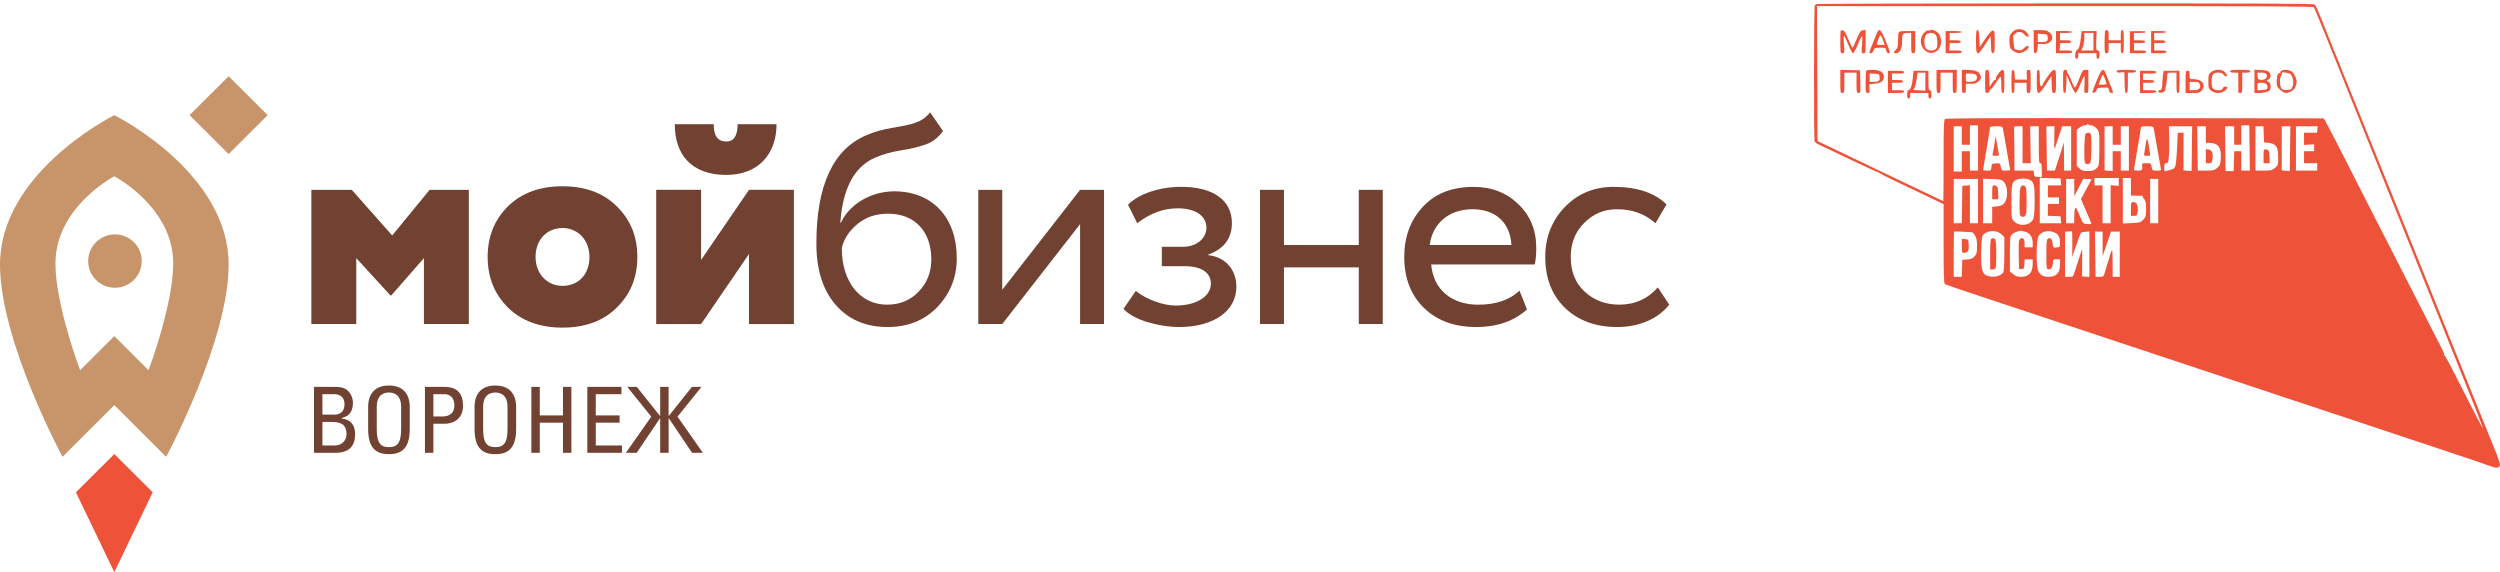
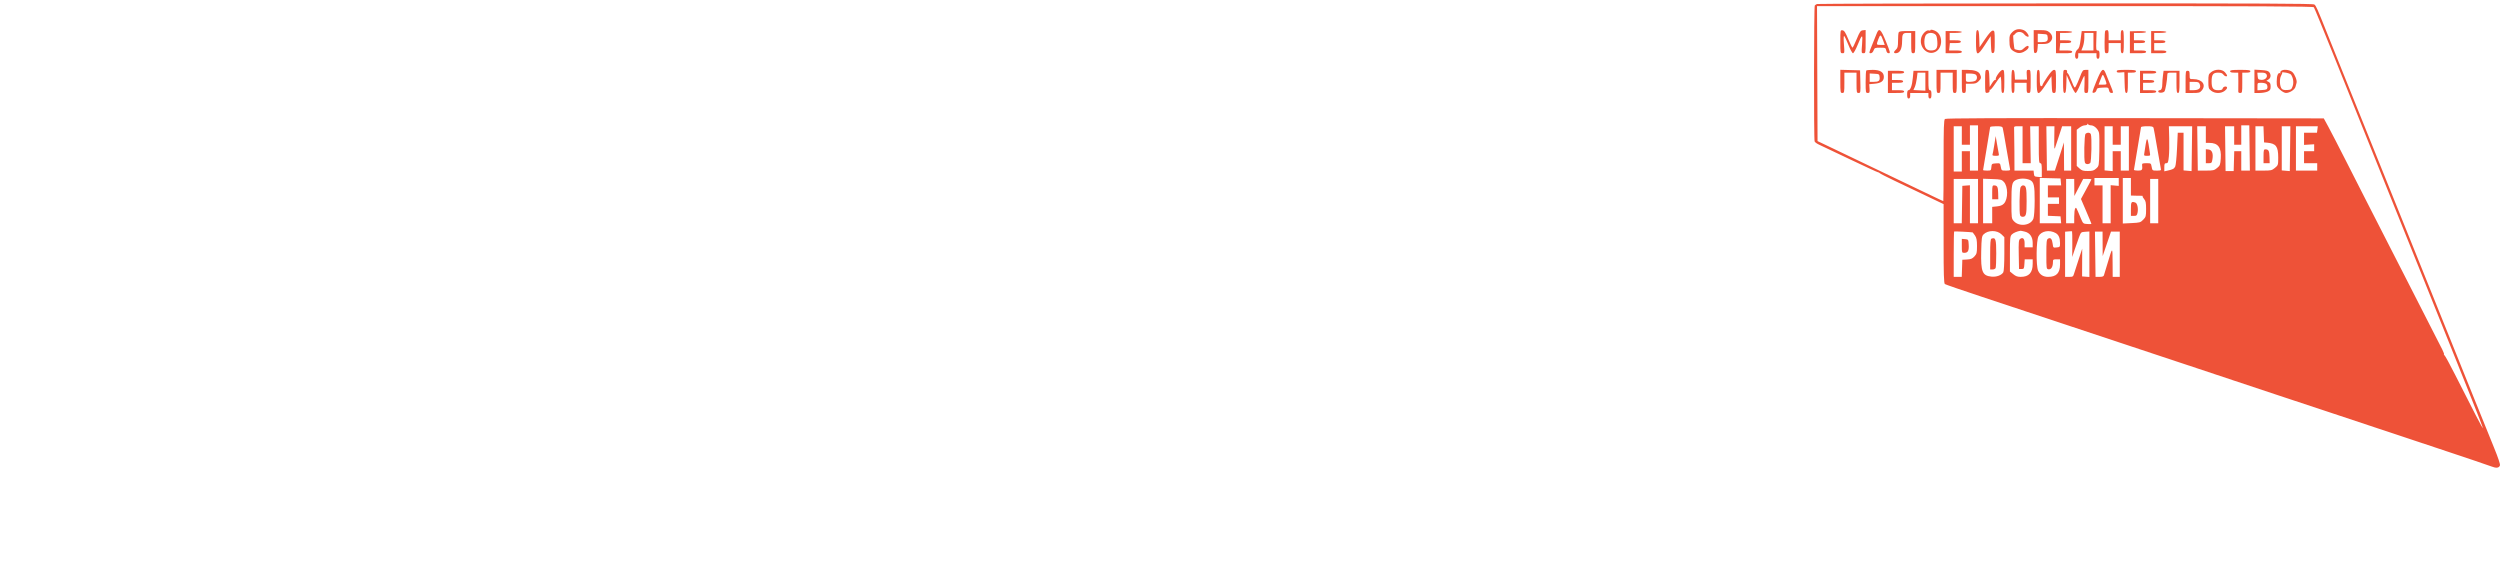
<svg xmlns="http://www.w3.org/2000/svg" width="328px" height="75px" viewBox="0 0 328 75" fill="none" preserveAspectRatio="none">
  <g clip-path="url(#clip0_131_1448)">
-     <path d="M9.961 64.589L14.964 75H15.029L20.034 64.589L14.998 59.578L9.961 64.589Z" fill="#EE5238" />
-     <path d="M14.999 15.108C13.932 15.652 0 22.986 0 34.708C0 44.732 8.2 59.937 8.2 59.937L14.999 53.151L21.798 59.937C21.798 59.937 29.998 44.732 29.998 34.708C29.998 22.986 16.066 15.652 14.999 15.108ZM19.487 48.576L14.999 44.096L10.511 48.576C10.282 47.955 7.275 39.845 7.275 34.554C7.275 27.417 14.46 23.417 14.999 23.126C15.54 23.419 22.725 27.417 22.725 34.554C22.725 39.845 19.718 47.955 19.489 48.576H19.487Z" fill="#C79569" />
-     <path d="M29.996 20.214L24.871 15.108L29.996 10L35.123 15.108L29.996 20.214Z" fill="#C79569" />
    <path d="M18.596 34.254C18.596 36.186 17.024 37.755 15.082 37.755C13.143 37.755 11.57 36.188 11.57 34.254C11.57 32.322 13.143 30.753 15.082 30.753C17.022 30.753 18.596 32.319 18.596 34.254Z" fill="#C79569" />
    <path d="M40.852 42.513V24.907H46.153L51.455 30.893L56.365 24.907H61.51V42.513H55.617V33.866L51.337 38.757H51.219L46.742 33.866V42.513H40.852Z" fill="#714132" />
    <path d="M63.98 33.71C63.98 31.011 64.885 28.819 66.652 27.058C68.457 25.297 70.855 24.438 73.8 24.438C76.745 24.438 79.14 25.297 80.91 27.058C82.716 28.819 83.62 31.011 83.62 33.71C83.62 36.41 82.716 38.602 80.91 40.362C79.142 42.123 76.748 42.983 73.8 42.983C70.855 42.983 68.457 42.123 66.652 40.362C64.885 38.602 63.98 36.41 63.98 33.71ZM73.8 37.505C75.841 37.505 77.335 36.058 77.335 33.71C77.335 31.48 75.803 29.916 73.8 29.916C71.797 29.916 70.266 31.403 70.266 33.71C70.266 35.902 71.759 37.505 73.8 37.505Z" fill="#714132" />
    <path d="M91.985 42.514H86.094V24.905H91.985V34.101L98.27 24.905H104.16V42.514H98.27V33.318L91.985 42.514ZM93.634 16.298C93.634 17.824 94.184 18.569 95.283 18.569C96.264 18.569 96.776 17.826 96.776 16.298H101.883C101.883 20.171 99.527 22.95 95.286 22.95C90.691 22.95 88.529 20.25 88.529 16.298H93.636H93.634Z" fill="#714132" />
    <path d="M123.719 17.198C123.092 18.058 122.344 18.645 121.442 18.959C120.538 19.273 119.439 19.546 118.143 19.742C116.847 19.939 115.708 20.291 114.727 20.72C112.055 21.932 110.565 24.751 110.25 29.211H110.329C111.469 26.747 114.335 25.103 117.321 25.103C122.348 25.103 125.529 28.546 125.529 33.868C125.529 36.371 124.666 38.525 122.976 40.285C121.288 42.046 119.088 42.906 116.455 42.906C113.589 42.906 111.31 41.929 109.622 39.972C107.934 38.015 107.109 35.353 107.109 31.949C107.109 24.32 109.309 19.584 113.669 17.745C114.729 17.275 115.907 16.961 117.126 16.767C119.6 16.336 120.975 16.101 122.036 14.733L123.724 17.198H123.719ZM116.374 39.972C118.062 39.972 119.476 39.385 120.538 38.249C121.637 37.114 122.188 35.706 122.188 34.024C122.188 30.464 120.105 28.038 116.532 28.038C114.962 28.038 113.626 28.469 112.527 29.367C111.428 30.268 110.721 31.324 110.444 32.536C110.444 37.037 112.88 39.972 116.376 39.972H116.374Z" fill="#714132" />
    <path d="M131.494 42.513H128.352V24.907H131.494V38.015L141.706 24.907H144.848V42.513H141.706V29.405L131.494 42.513Z" fill="#714132" />
    <path d="M150.466 42.24C149.013 41.771 147.991 41.184 147.402 40.518L149.013 38.17C150.427 39.306 152.627 40.087 154.238 40.087C156.948 40.087 158.871 38.913 158.871 37.191C158.871 35.744 157.575 34.922 155.414 34.922H152.43V32.378H155.219C156.986 32.378 158.282 31.284 158.282 29.875C158.282 28.311 156.83 27.331 154.512 27.331C152.627 27.331 150.86 27.997 149.21 29.288L147.994 26.862C149.407 25.415 152.158 24.514 154.986 24.514C159.227 24.514 161.624 26.313 161.624 29.25C161.624 31.284 160.602 32.654 158.522 33.396V33.475C160.879 33.748 162.213 35.471 162.213 37.622C162.213 40.87 159.15 42.904 154.711 42.904C153.336 42.904 151.922 42.669 150.47 42.238L150.466 42.24Z" fill="#714132" />
    <path d="M178.272 42.513V35.08H168.455V42.513H165.312V24.907H168.455V32.146H178.272V24.907H181.415V42.513H178.272Z" fill="#714132" />
    <path d="M200.343 40.597C198.655 42.123 196.416 42.906 193.704 42.906C190.838 42.906 188.559 42.084 186.83 40.403C185.102 38.721 184.238 36.491 184.238 33.712C184.238 31.051 185.063 28.859 186.674 27.139C188.285 25.379 190.523 24.519 193.351 24.519C195.669 24.519 197.631 25.261 199.203 26.789C200.773 28.277 201.56 30.193 201.56 32.581C201.56 33.403 201.48 34.107 201.362 34.694H187.773C188.047 37.981 190.444 39.976 193.94 39.976C196.258 39.976 198.064 39.351 199.36 38.136L200.341 40.601L200.343 40.597ZM187.578 32.146H198.299C198.143 29.211 196.217 27.451 193.192 27.451C190.05 27.451 187.929 29.367 187.576 32.146H187.578Z" fill="#714132" />
    <path d="M218.999 39.971C217.547 41.849 214.993 42.906 212.204 42.906C209.377 42.906 207.097 42.084 205.33 40.403C203.602 38.721 202.738 36.491 202.738 33.712C202.738 31.13 203.602 28.938 205.292 27.177C206.98 25.417 209.141 24.516 211.695 24.516C214.796 24.516 217.114 25.299 218.646 26.825L217.193 29.29C215.859 28.078 214.169 27.451 212.127 27.451C210.478 27.451 209.064 28.037 207.847 29.25C206.669 30.423 206.08 31.911 206.08 33.71C206.08 35.588 206.669 37.114 207.886 38.249C209.103 39.385 210.637 39.971 212.442 39.971C214.484 39.971 216.174 39.229 217.508 37.703L219.001 39.971H218.999Z" fill="#714132" />
-     <path d="M42.301 55.357H43.479C44.61 55.357 45.464 55.596 45.464 56.973C45.464 57.607 45.042 58.447 43.864 58.447H42.301V55.357ZM42.301 51.716H43.864C44.791 51.716 45.199 52.303 45.199 53.021C45.199 53.858 44.777 54.386 43.912 54.398H42.301V51.714V51.716ZM43.984 59.406C44.97 59.406 46.592 59.19 46.592 56.975C46.592 55.79 46.051 55.048 44.814 54.903V54.844C45.933 54.594 46.304 53.874 46.304 52.797C46.304 52.63 46.257 52.115 45.956 51.648C45.632 51.17 45.221 50.761 44.021 50.761H41.195V59.409H43.984V59.406ZM51.028 59.587C52.868 59.587 53.759 58.641 53.759 56.246V53.407C53.759 51.682 52.868 50.581 51.028 50.581C49.189 50.581 48.3 51.682 48.3 53.407V56.246C48.3 58.641 49.191 59.587 51.028 59.587ZM51.028 58.664C49.982 58.664 49.429 58.185 49.429 56.291V53.368C49.429 51.56 50.679 51.499 51.028 51.499C51.377 51.499 52.628 51.558 52.628 53.368V56.291C52.628 58.183 52.075 58.664 51.028 58.664ZM56.86 51.716H58.387C58.628 51.716 59.613 51.847 59.613 53.165C59.613 54.52 58.532 54.639 58.075 54.639H56.86V51.716ZM56.86 59.406V55.598H58.315C59.205 55.598 60.744 55.192 60.744 53.226C60.744 51.19 59.493 50.759 58.326 50.759H55.752V59.406H56.858H56.86ZM64.987 59.587C66.827 59.587 67.718 58.641 67.718 56.246V53.407C67.718 51.682 66.827 50.581 64.987 50.581C63.148 50.581 62.26 51.682 62.26 53.407V56.246C62.26 58.641 63.15 59.587 64.987 59.587ZM64.987 58.664C63.941 58.664 63.388 58.185 63.388 56.291V53.368C63.388 51.56 64.638 51.499 64.987 51.499C65.336 51.499 66.587 51.558 66.587 53.368V56.291C66.587 58.183 66.034 58.664 64.987 58.664ZM70.819 59.406V55.454H73.86V59.406H74.966V50.759H73.86V54.497H70.819V50.759H69.714V59.406H70.819ZM81.604 59.406V58.449H78.165V55.454H81.291V54.497H78.165V51.718H81.531V50.759H77.059V59.406H81.604ZM86.618 59.406H87.724V54.892H87.76L90.8 59.406H92.219L88.888 54.664L92.037 50.759H90.787L87.758 54.556H87.721V50.759H86.616V54.556H86.579L83.55 50.759H82.3L85.449 54.664L82.118 59.406H83.537L86.577 54.892H86.614V59.406H86.618Z" fill="#714132" />
  </g>
  <path fill-rule="evenodd" clip-rule="evenodd" d="M238.395 0.525C238.286 0.563 238.152 0.655 238.098 0.728C237.981 0.889 237.962 18.278 238.079 18.557C238.125 18.665 238.379 18.852 238.644 18.972C238.909 19.092 240.74 19.961 242.712 20.903C244.685 21.846 246.352 22.614 246.417 22.61C246.482 22.607 246.572 22.654 246.616 22.714C246.661 22.775 247.505 23.208 248.491 23.678C249.477 24.147 251.345 25.037 252.642 25.655L255 26.78V31.962C255 35.962 255.038 37.173 255.166 37.268C255.257 37.335 257.424 38.082 259.981 38.927C262.538 39.772 265.18 40.649 265.852 40.876C266.524 41.104 269.155 41.977 271.697 42.818C274.24 43.658 277.187 44.638 278.246 44.994C280.213 45.656 286.89 47.873 288.209 48.303C288.611 48.434 290.852 49.181 293.19 49.964C295.528 50.747 298.069 51.592 298.836 51.842C299.603 52.091 303.19 53.281 306.806 54.485C310.423 55.689 316.281 57.637 319.824 58.815C323.368 59.992 326.531 61.062 326.853 61.191C327.503 61.453 327.872 61.409 327.995 61.056C328.044 60.914 327.738 60 327.216 58.728C326.744 57.576 325.48 54.452 324.409 51.784C321.992 45.767 318.473 37.029 315.109 28.687C313.697 25.186 311.665 20.139 310.592 17.472C309.52 14.804 308.114 11.313 307.468 9.712C306.823 8.112 305.869 5.738 305.35 4.438C303.983 1.02 303.866 0.756 303.639 0.588C303.477 0.468 296.765 0.439 271.015 0.446C253.183 0.452 238.505 0.487 238.395 0.525ZM303.578 0.952C303.647 1.036 304.829 3.914 306.206 7.348C307.582 10.782 309.421 15.365 310.292 17.532C311.163 19.7 312.434 22.864 313.116 24.565C313.798 26.265 315.861 31.394 317.702 35.962C322.221 47.18 322.091 46.855 322.355 47.541C322.483 47.874 323.311 49.943 324.195 52.138C325.078 54.333 325.78 56.149 325.753 56.173C325.706 56.216 324.518 53.931 322.117 49.177C321.426 47.81 320.792 46.652 320.708 46.603C320.624 46.554 320.599 46.513 320.653 46.512C320.707 46.511 320.608 46.224 320.434 45.873C320.066 45.133 316.501 38.15 315.807 36.81C315.548 36.31 314.306 33.882 313.048 31.415C311.789 28.948 310.507 26.438 310.198 25.838C309.89 25.238 308.836 23.167 307.856 21.236C306.877 19.305 305.807 17.232 305.478 16.629L304.88 15.532L280.12 15.501C261.929 15.479 255.312 15.507 255.18 15.607C255.033 15.718 255 16.734 255 21.063C255 23.989 254.983 26.383 254.963 26.383C254.914 26.383 254.426 26.151 247.893 23.021C244.825 21.551 241.447 19.935 240.388 19.43L238.462 18.513L238.428 9.657L238.394 0.801H270.923C296.791 0.801 303.478 0.832 303.578 0.952ZM253.273 3.96C253.273 4.019 253.18 4.034 253.067 3.994C252.775 3.892 252.232 4.4 252.081 4.915C251.72 6.152 252.836 7.322 253.899 6.82C254.822 6.384 254.953 4.829 254.122 4.182C253.826 3.953 253.273 3.808 253.273 3.96ZM264.02 4.208C263.688 4.532 263.635 4.68 263.636 5.269C263.639 6.232 263.734 6.461 264.254 6.754C264.585 6.941 264.826 6.991 265.129 6.935C265.587 6.852 266.158 6.43 266.158 6.175C266.158 5.919 265.883 5.988 265.535 6.331C265.273 6.589 265.136 6.634 264.799 6.572C264.571 6.531 264.355 6.47 264.32 6.438C264.284 6.405 264.219 5.973 264.174 5.476C264.13 4.98 264.119 4.598 264.151 4.626C264.182 4.655 264.292 4.57 264.394 4.437C264.664 4.085 265.299 4.118 265.573 4.499C265.756 4.755 266.158 4.925 266.158 4.747C266.158 4.521 265.806 4.077 265.54 3.966C264.948 3.72 264.435 3.802 264.02 4.208ZM241.451 5.46C241.451 6.936 241.46 6.984 241.734 6.984C242.011 6.984 242.016 6.955 241.925 5.82C241.867 5.104 241.879 4.683 241.956 4.726C242.024 4.765 242.274 5.289 242.512 5.89C242.75 6.492 243.019 6.984 243.11 6.984C243.2 6.984 243.47 6.507 243.708 5.923C244.318 4.428 244.414 4.408 244.303 5.802C244.211 6.952 244.216 6.984 244.49 6.984C244.762 6.984 244.771 6.932 244.771 5.461V3.937L244.418 3.975C244.104 4.009 244.011 4.14 243.598 5.135C243.341 5.752 243.092 6.257 243.045 6.257C242.997 6.257 242.748 5.752 242.491 5.135C242.121 4.244 241.966 4.006 241.738 3.975C241.456 3.937 241.451 3.967 241.451 5.46ZM246.193 4.468C246.084 4.752 245.811 5.434 245.586 5.984C245.207 6.91 245.195 6.984 245.426 6.984C245.584 6.984 245.726 6.85 245.814 6.62C245.946 6.277 245.992 6.257 246.674 6.257C247.369 6.257 247.398 6.27 247.475 6.62C247.53 6.871 247.633 6.984 247.807 6.984C248.035 6.984 248.001 6.842 247.445 5.47C246.755 3.769 246.53 3.589 246.193 4.468ZM259.251 5.469C259.251 7.414 259.399 7.463 260.446 5.86L261.177 4.741L261.215 5.871C261.249 6.861 261.281 6.995 261.481 6.96C261.68 6.925 261.708 6.742 261.708 5.467C261.708 4.121 261.69 4.014 261.456 4.014C261.283 4.014 260.973 4.353 260.46 5.105L259.716 6.196L259.677 5.074C259.647 4.187 259.599 3.953 259.445 3.953C259.285 3.953 259.251 4.219 259.251 5.469ZM266.822 5.477C266.822 6.864 266.843 6.998 267.055 6.962C267.23 6.931 267.297 6.78 267.328 6.346L267.368 5.772H268.025C268.505 5.772 268.754 5.706 268.948 5.529C269.379 5.135 269.348 4.62 268.867 4.226C268.595 4.003 268.379 3.953 267.678 3.953H266.822V5.477ZM276.209 4.034C276.161 4.078 276.121 4.76 276.121 5.549C276.121 6.903 276.136 6.984 276.387 6.984C276.62 6.984 276.652 6.903 276.652 6.317V5.65H277.449H278.246V6.317C278.246 6.829 278.293 6.984 278.446 6.984C278.612 6.984 278.645 6.735 278.645 5.469C278.645 4.202 278.612 3.953 278.446 3.953C278.293 3.953 278.246 4.108 278.246 4.62V5.287H277.449H276.652V4.62C276.652 4.145 276.601 3.953 276.475 3.953C276.378 3.953 276.258 3.989 276.209 4.034ZM249.103 4.266C249.058 4.372 249.022 4.863 249.022 5.357C249.022 6.095 248.975 6.3 248.757 6.499C248.429 6.798 248.416 6.985 248.723 6.982C249.266 6.978 249.552 6.437 249.555 5.409C249.558 4.461 249.648 4.317 250.233 4.317H250.749V5.65C250.749 6.903 250.765 6.984 251.015 6.984C251.266 6.984 251.28 6.903 251.28 5.529V4.074H250.232C249.398 4.074 249.167 4.114 249.103 4.266ZM255.266 5.529V6.984H256.328C257.184 6.984 257.391 6.949 257.391 6.802C257.391 6.66 257.21 6.62 256.557 6.62H255.723L255.774 6.135L255.825 5.65H256.541C257.09 5.65 257.258 5.608 257.258 5.469C257.258 5.329 257.088 5.287 256.527 5.287H255.797V4.802V4.317H256.594C257.037 4.317 257.391 4.263 257.391 4.195C257.391 4.125 256.948 4.074 256.328 4.074H255.266V5.529ZM269.745 5.529V6.984H270.807C271.663 6.984 271.87 6.949 271.87 6.802C271.87 6.66 271.689 6.62 271.036 6.62H270.203L270.253 6.135L270.304 5.65H271.021C271.569 5.65 271.737 5.608 271.737 5.469C271.737 5.329 271.568 5.287 271.007 5.287H270.276V4.802V4.317H271.073C271.516 4.317 271.87 4.263 271.87 4.195C271.87 4.125 271.427 4.074 270.807 4.074H269.745V5.529ZM272.98 5.187C272.866 6.082 272.782 6.34 272.553 6.509C272.203 6.768 272.136 7.712 272.468 7.712C272.601 7.712 272.667 7.59 272.667 7.348V6.984H273.863H275.058V7.348C275.058 7.59 275.125 7.712 275.257 7.712C275.405 7.712 275.457 7.57 275.457 7.166C275.457 6.727 275.411 6.62 275.224 6.621C275.015 6.621 274.996 6.494 275.033 5.348L275.075 4.074H274.098H273.121L272.98 5.187ZM279.442 5.544V6.984H280.505C281.361 6.984 281.567 6.949 281.567 6.802C281.567 6.661 281.39 6.62 280.77 6.62H279.973V6.135V5.65H280.704C281.265 5.65 281.434 5.608 281.434 5.469C281.434 5.329 281.265 5.287 280.704 5.287H279.973V4.802V4.317H280.77C281.226 4.317 281.567 4.263 281.567 4.193C281.567 4.117 281.154 4.075 280.505 4.086L279.442 4.104V5.544ZM282.231 5.529V6.984H283.228C284.025 6.984 284.224 6.948 284.224 6.802C284.224 6.661 284.047 6.62 283.427 6.62H282.63V6.135V5.65H283.36C283.921 5.65 284.091 5.608 284.091 5.469C284.091 5.329 283.921 5.287 283.36 5.287H282.63V4.802V4.317H283.427C283.87 4.317 284.224 4.263 284.224 4.195C284.224 4.125 283.803 4.074 283.228 4.074H282.231V5.529ZM253.871 4.484C254.059 4.61 254.135 4.846 254.176 5.432C254.24 6.35 254.049 6.62 253.337 6.62C252.741 6.62 252.476 6.265 252.476 5.469C252.476 5.11 252.562 4.744 252.683 4.586C252.92 4.276 253.487 4.228 253.871 4.484ZM274.66 5.469V6.62H273.869H273.077L273.271 6.12C273.377 5.845 273.464 5.327 273.464 4.968V4.317H274.062H274.66V5.469ZM268.659 4.91C268.71 5.397 268.543 5.525 267.852 5.527L267.354 5.529V4.977V4.425L267.985 4.462C268.596 4.497 268.617 4.512 268.659 4.91ZM247.07 5.317L247.279 5.893H246.756C246.159 5.893 246.158 5.893 246.448 5.117C246.69 4.468 246.772 4.495 247.07 5.317ZM241.451 10.678C241.451 12.117 241.465 12.198 241.716 12.198C241.966 12.198 241.982 12.117 241.982 10.864V9.53H242.779H243.576V10.864C243.576 12.124 243.591 12.198 243.846 12.198C244.104 12.198 244.114 12.135 244.078 10.712L244.041 9.227L242.746 9.192L241.451 9.158V10.678ZM244.86 9.247C244.811 9.292 244.771 9.974 244.771 10.763C244.771 12.134 244.784 12.198 245.047 12.198C245.293 12.198 245.319 12.135 245.283 11.622L245.244 11.046L245.935 10.985C246.797 10.909 247.162 10.642 247.162 10.086C247.162 9.471 246.679 9.167 245.706 9.167C245.289 9.167 244.909 9.203 244.86 9.247ZM254.07 10.682C254.07 12.117 254.084 12.198 254.336 12.198C254.585 12.198 254.601 12.117 254.601 10.864V9.53H255.398H256.195V10.864C256.195 12.117 256.211 12.198 256.461 12.198C256.713 12.198 256.727 12.117 256.727 10.682V9.167H255.398H254.07V10.682ZM257.391 10.682C257.391 12.117 257.405 12.198 257.657 12.198C257.887 12.198 257.922 12.117 257.922 11.591V10.985H258.593C259.147 10.985 259.32 10.93 259.589 10.664C259.955 10.305 259.981 10.16 259.764 9.724C259.577 9.35 259.031 9.167 258.102 9.167H257.391V10.682ZM260.446 10.691C260.446 12.202 260.449 12.214 260.745 12.176C260.933 12.151 261.037 12.059 261.026 11.926C261.016 11.81 261.054 11.742 261.111 11.774C261.168 11.806 261.467 11.449 261.777 10.982C262.086 10.514 262.392 10.102 262.455 10.066C262.519 10.03 262.572 10.495 262.572 11.099C262.572 11.995 262.608 12.198 262.771 12.198C262.937 12.198 262.97 11.948 262.97 10.682C262.97 9.317 262.947 9.167 262.737 9.167C262.464 9.167 261.726 10.209 261.859 10.406C261.908 10.478 261.889 10.504 261.816 10.463C261.744 10.422 261.54 10.618 261.364 10.899L261.044 11.409L261.006 10.288C260.971 9.266 260.944 9.167 260.707 9.167C260.462 9.167 260.446 9.257 260.446 10.691ZM263.9 10.682C263.9 11.948 263.933 12.198 264.099 12.198C264.252 12.198 264.298 12.043 264.298 11.531V10.864H265.095H265.892V11.531C265.892 12.117 265.925 12.198 266.158 12.198C266.41 12.198 266.424 12.117 266.424 10.682C266.424 9.229 266.412 9.167 266.148 9.167C265.9 9.167 265.876 9.229 265.91 9.803L265.947 10.44H265.156H264.365L264.325 9.803C264.296 9.345 264.231 9.167 264.092 9.167C263.935 9.167 263.9 9.44 263.9 10.682ZM267.221 10.682C267.221 12.617 267.366 12.667 268.416 11.092L269.147 9.996L269.185 11.097C269.22 12.098 269.247 12.198 269.484 12.198C269.729 12.198 269.745 12.107 269.745 10.682C269.745 9.275 269.727 9.167 269.493 9.167C269.323 9.167 269.035 9.468 268.607 10.094C268.259 10.605 267.974 11.087 267.974 11.165C267.974 11.244 267.894 11.309 267.796 11.309C267.662 11.309 267.619 11.049 267.619 10.238C267.619 9.366 267.582 9.167 267.42 9.167C267.254 9.167 267.221 9.416 267.221 10.682ZM270.675 10.682C270.675 11.932 270.709 12.198 270.869 12.198C271.024 12.198 271.071 11.957 271.102 11.015L271.14 9.833L271.648 11.015C271.928 11.666 272.228 12.198 272.316 12.198C272.403 12.198 272.675 11.706 272.919 11.105C273.163 10.504 273.403 9.989 273.452 9.961C273.502 9.933 273.517 10.425 273.487 11.054C273.435 12.154 273.443 12.198 273.714 12.198C273.986 12.198 273.996 12.145 273.996 10.682V9.167H273.62C273.271 9.167 273.219 9.234 272.883 10.106C272.684 10.623 272.444 11.174 272.35 11.329C272.189 11.599 272.161 11.565 271.803 10.663C271.596 10.14 271.372 9.679 271.305 9.638C271.238 9.597 271.188 9.529 271.195 9.486C271.232 9.234 271.178 9.167 270.94 9.167C270.689 9.167 270.675 9.247 270.675 10.682ZM275.039 10.69C274.459 12.118 274.439 12.209 274.701 12.174C274.873 12.151 275.011 12.02 275.058 11.834C275.128 11.561 275.21 11.527 275.876 11.495C276.606 11.46 276.618 11.464 276.698 11.828C276.755 12.092 276.854 12.198 277.044 12.198C277.298 12.198 277.292 12.154 276.9 11.197C276.675 10.647 276.402 9.965 276.293 9.682C275.956 8.802 275.732 8.982 275.039 10.69ZM277.715 9.358C277.715 9.505 277.83 9.54 278.213 9.509L278.711 9.47L278.749 10.834C278.779 11.936 278.824 12.198 278.981 12.198C279.141 12.198 279.176 11.955 279.176 10.864V9.53H279.707C280.091 9.53 280.239 9.48 280.239 9.348C280.239 9.199 280.01 9.167 278.977 9.167C277.916 9.167 277.715 9.197 277.715 9.358ZM290.109 9.459C289.761 9.732 289.737 9.813 289.737 10.682C289.737 11.551 289.761 11.632 290.109 11.905C290.586 12.28 291.354 12.298 291.844 11.946C292.037 11.808 292.194 11.617 292.194 11.522C292.194 11.256 291.703 11.316 291.624 11.591C291.569 11.784 291.443 11.834 291.016 11.834C290.354 11.834 290.164 11.577 290.164 10.682C290.164 9.793 290.355 9.53 291.002 9.53C291.384 9.53 291.573 9.597 291.694 9.773C291.86 10.016 292.194 10.107 292.194 9.91C292.194 9.853 292.07 9.662 291.919 9.486C291.541 9.048 290.65 9.035 290.109 9.459ZM292.593 9.348C292.593 9.48 292.74 9.53 293.124 9.53H293.655L293.671 10.652C293.679 11.268 293.675 11.869 293.662 11.986C293.647 12.126 293.731 12.198 293.913 12.198C294.173 12.198 294.187 12.13 294.187 10.864V9.53H294.718C295.102 9.53 295.249 9.48 295.249 9.348C295.249 9.199 295.013 9.167 293.921 9.167C292.829 9.167 292.593 9.199 292.593 9.348ZM295.781 10.668V12.198H296.452C296.82 12.198 297.299 12.114 297.514 12.013C297.848 11.855 297.906 11.756 297.906 11.35C297.906 10.989 297.838 10.839 297.627 10.736L297.349 10.6L297.627 10.422C297.947 10.218 297.989 9.801 297.723 9.469C297.584 9.296 297.325 9.228 296.66 9.189L295.781 9.138V10.668ZM299.252 9.329C299.171 9.419 299.148 9.537 299.202 9.591C299.257 9.646 299.229 9.653 299.141 9.607C298.89 9.475 298.703 9.935 298.703 10.686C298.703 11.306 298.747 11.414 299.155 11.785C299.413 12.021 299.74 12.197 299.919 12.197C300.41 12.196 301.077 11.761 301.168 11.383C301.213 11.197 301.275 10.972 301.306 10.881C301.406 10.59 301.085 9.753 300.759 9.456C300.399 9.128 299.504 9.052 299.252 9.329ZM247.694 10.743V12.198H248.757C249.613 12.198 249.819 12.162 249.819 12.016C249.819 11.874 249.642 11.834 249.022 11.834H248.225V11.349V10.864H248.956C249.517 10.864 249.686 10.822 249.686 10.682C249.686 10.542 249.517 10.5 248.956 10.5H248.225V10.076V9.651H249.022C249.642 9.651 249.819 9.611 249.819 9.47C249.819 9.323 249.613 9.288 248.757 9.288H247.694V10.743ZM250.96 10.227C250.862 11.242 250.65 11.834 250.385 11.834C250.275 11.834 250.218 12.022 250.218 12.38C250.218 12.784 250.269 12.925 250.417 12.925C250.55 12.925 250.616 12.804 250.616 12.561V12.198H251.812H253.007V12.561C253.007 12.804 253.074 12.925 253.207 12.925C253.354 12.925 253.406 12.784 253.406 12.38C253.406 11.975 253.354 11.834 253.207 11.834C253.042 11.834 253.007 11.612 253.007 10.561V9.288H252.029H251.051L250.96 10.227ZM280.77 10.743V12.198H281.833C282.689 12.198 282.896 12.162 282.896 12.016C282.896 11.873 282.711 11.834 282.032 11.834H281.169V11.349V10.864H281.899C282.46 10.864 282.63 10.822 282.63 10.682C282.63 10.542 282.46 10.5 281.899 10.5H281.169V10.076V9.651H282.032C282.711 9.651 282.896 9.613 282.896 9.47C282.896 9.323 282.689 9.288 281.833 9.288H280.77V10.743ZM283.779 9.924C283.733 10.274 283.694 10.761 283.694 11.006C283.692 11.57 283.581 11.834 283.346 11.834C283.245 11.834 283.161 11.909 283.161 12.001C283.161 12.218 283.774 12.219 283.971 12.002C284.105 11.854 284.336 10.522 284.351 9.803C284.356 9.561 284.425 9.53 284.955 9.53H285.552V10.864C285.552 11.969 285.587 12.198 285.752 12.198C285.918 12.198 285.951 11.955 285.951 10.743V9.288H284.907H283.862L283.779 9.924ZM286.748 10.743V12.198H287.668C288.504 12.198 288.614 12.168 288.864 11.878C289.498 11.142 288.931 10.379 287.751 10.379C287.28 10.379 287.279 10.377 287.279 9.833C287.279 9.369 287.24 9.288 287.014 9.288C286.763 9.288 286.748 9.369 286.748 10.743ZM300.579 9.789C300.871 10.203 300.963 10.841 300.797 11.306C300.642 11.737 300.587 11.776 300.086 11.81C299.715 11.834 299.488 11.785 299.369 11.654C299.091 11.348 299.04 10.354 299.281 9.929C299.396 9.727 299.46 9.534 299.423 9.5C299.387 9.467 299.605 9.481 299.91 9.532C300.214 9.583 300.515 9.699 300.579 9.789ZM252.609 10.712L252.609 11.895L251.823 11.854L251.038 11.813L251.216 11.425C251.314 11.21 251.436 10.697 251.487 10.283L251.58 9.53H252.095H252.609L252.609 10.712ZM297.364 9.754C297.576 10.116 297.183 10.523 296.665 10.477C296.285 10.443 296.242 10.397 296.204 9.985L296.163 9.53H296.698C297.082 9.53 297.27 9.593 297.364 9.754ZM246.608 10.124C246.659 10.61 246.492 10.738 245.801 10.741L245.303 10.743V10.19V9.638L245.934 9.675C246.545 9.711 246.566 9.725 246.608 10.124ZM259.224 9.797C259.468 10.02 259.414 10.477 259.127 10.617C258.985 10.686 258.656 10.743 258.396 10.743C257.923 10.743 257.922 10.742 257.922 10.197V9.651H258.493C258.808 9.651 259.136 9.717 259.224 9.797ZM276.327 10.786C276.412 11.093 276.393 11.106 275.876 11.106H275.336L275.531 10.591C275.878 9.677 275.873 9.682 276.063 10.089C276.16 10.297 276.279 10.61 276.327 10.786ZM288.594 11.015C288.812 11.55 288.533 11.829 287.777 11.832L287.279 11.834V11.288V10.743H287.881C288.384 10.743 288.502 10.788 288.594 11.015ZM297.369 11.039C297.456 11.136 297.508 11.34 297.485 11.494C297.447 11.735 297.354 11.778 296.81 11.81L296.179 11.847V11.356C296.179 10.865 296.181 10.864 296.694 10.864C296.981 10.864 297.28 10.941 297.369 11.039ZM274.333 16.441C274.753 16.441 275.292 16.952 275.394 17.446C275.439 17.666 275.457 18.728 275.433 19.808C275.39 21.763 275.389 21.773 275.027 22.103C274.718 22.384 274.552 22.434 273.929 22.434C273.306 22.434 273.14 22.384 272.831 22.102L272.468 21.77V19.398V17.026L272.841 16.734C273.046 16.573 273.359 16.441 273.538 16.441C273.717 16.441 273.867 16.373 273.873 16.29C273.882 16.168 273.897 16.168 273.951 16.29C273.988 16.373 274.159 16.441 274.333 16.441ZM259.516 19.412V22.382H258.985H258.454V21.109V19.836H257.922H257.391V21.17V22.503H256.86H256.328V19.533V16.562H256.86H257.391V17.775V18.987H257.922H258.454V17.714V16.441H258.985H259.516V19.412ZM295.145 19.412L295.183 22.383L294.618 22.382L294.054 22.382V21.109V19.836H293.593H293.133L293.095 21.14L293.058 22.443H292.526H291.995L291.959 19.503L291.924 16.562H292.524H293.124V17.775V18.987H293.589H294.054V17.714V16.441H294.581H295.108L295.145 19.412ZM262.755 16.775C262.793 16.891 263.006 18.078 263.23 19.412C263.454 20.745 263.667 21.959 263.705 22.109C263.767 22.36 263.725 22.382 263.184 22.382C262.599 22.382 262.594 22.379 262.504 21.891C262.413 21.401 262.411 21.399 261.861 21.436C261.328 21.472 261.308 21.488 261.268 21.928C261.228 22.37 261.213 22.382 260.704 22.382C260.416 22.382 260.18 22.351 260.18 22.312C260.18 22.274 260.39 21.012 260.645 19.507C260.901 18.003 261.11 16.725 261.11 16.668C261.11 16.61 261.465 16.562 261.898 16.562C262.534 16.562 262.7 16.603 262.755 16.775ZM265.361 18.987V21.412H265.898H266.434L266.396 18.987L266.357 16.562L266.922 16.562L267.487 16.562V18.987C267.487 21.062 267.515 21.412 267.686 21.412C267.845 21.412 267.885 21.595 267.885 22.329V23.246L267.387 23.208C266.932 23.174 266.885 23.136 266.847 22.776L266.805 22.382H265.552H264.298L264.288 19.806C264.282 18.389 264.265 17.079 264.25 16.896C264.225 16.58 264.254 16.562 264.792 16.562H265.361V18.987ZM269.522 18.169C269.503 19.458 269.526 19.692 269.638 19.351C269.715 19.118 269.952 18.395 270.166 17.745L270.553 16.562H271.145H271.737V19.472V22.382H271.272H270.807L270.796 20.533L270.784 18.684L270.481 19.654C270.314 20.188 270.048 21.02 269.889 21.503L269.601 22.382H269.079H268.558L268.521 19.472L268.483 16.562L269.014 16.562L269.545 16.562L269.522 18.169ZM277.184 17.775V18.987H277.715H278.246V17.775V16.562H278.778H279.309V19.472V22.382H278.778H278.246V21.109V19.836H277.715H277.184V21.143V22.449L276.652 22.403L276.121 22.357V19.46V16.562H276.652H277.184V17.775ZM282.548 16.775C282.585 16.891 282.799 18.078 283.023 19.412C283.247 20.745 283.46 21.959 283.497 22.109C283.559 22.36 283.518 22.382 282.976 22.382C282.393 22.382 282.387 22.378 282.298 21.897C282.209 21.416 282.204 21.412 281.614 21.412C281.127 21.412 281.023 21.451 281.043 21.624C281.118 22.296 281.056 22.382 280.505 22.382C280.212 22.382 279.973 22.336 279.973 22.28C279.973 22.224 280.182 20.968 280.438 19.489C280.694 18.01 280.903 16.747 280.903 16.681C280.903 16.616 281.258 16.562 281.691 16.562C282.327 16.562 282.492 16.603 282.548 16.775ZM287.574 19.505L287.536 22.448L287.009 22.403L286.482 22.357V19.884V17.411H286.102H285.722L285.626 19.49C285.573 20.633 285.467 21.694 285.39 21.847C285.242 22.145 285.076 22.233 284.39 22.383L283.958 22.478V21.945C283.958 21.501 284.001 21.412 284.213 21.412C284.432 21.412 284.479 21.29 284.555 20.533C284.603 20.05 284.623 18.959 284.599 18.108L284.556 16.562L286.084 16.562L287.611 16.562L287.574 19.505ZM289.405 17.654V18.745H289.863C291.015 18.745 291.466 19.357 291.365 20.787C291.306 21.623 291.266 21.727 290.882 22.041C290.497 22.355 290.378 22.382 289.407 22.382H288.351L288.313 19.472L288.275 16.562L288.84 16.562L289.405 16.562V17.654ZM297.004 17.623L297.043 18.684L297.441 18.719C298.612 18.823 298.902 19.207 298.902 20.653C298.902 21.654 298.893 21.682 298.469 22.029C298.066 22.357 297.958 22.382 296.974 22.382H295.914V19.472V16.562H296.44H296.966L297.004 17.623ZM300.459 19.505L300.421 22.448L299.894 22.403L299.367 22.357V19.46V16.562L299.932 16.562L300.496 16.562L300.459 19.505ZM304.042 16.987L303.988 17.411H303.139H302.29V18.211V19.011L302.954 18.969L303.618 18.927V19.381L303.618 19.836H302.954H302.29V20.624V21.412H303.153H304.017V21.897V22.382H302.622H301.227V19.472V16.562H302.662H304.096L304.042 16.987ZM273.624 17.557C273.456 17.71 273.388 20.968 273.545 21.342C273.64 21.569 274.01 21.593 274.235 21.388C274.403 21.235 274.47 17.976 274.313 17.603C274.218 17.376 273.849 17.351 273.624 17.557ZM261.656 18.991C261.559 19.617 261.449 20.2 261.413 20.286C261.367 20.396 261.49 20.442 261.823 20.442C262.271 20.442 262.295 20.423 262.227 20.109C262.188 19.926 262.083 19.343 261.994 18.813L261.832 17.851L261.656 18.991ZM281.519 18.896C281.472 19.247 281.396 19.738 281.35 19.988C281.268 20.436 281.273 20.442 281.7 20.442C282.125 20.442 282.131 20.434 282.056 19.988C282.013 19.738 281.938 19.247 281.889 18.896C281.839 18.546 281.755 18.26 281.701 18.26C281.648 18.26 281.566 18.546 281.519 18.896ZM289.405 20.495V21.412H289.795C290.155 21.412 290.192 21.37 290.274 20.874C290.396 20.127 290.207 19.664 289.76 19.616L289.405 19.578V20.495ZM296.976 20.503V21.412H297.379H297.782L297.759 20.594C297.736 19.773 297.64 19.599 297.209 19.595C297.008 19.594 296.976 19.717 296.976 20.503ZM266.323 23.615C266.845 23.859 266.956 24.341 266.948 26.347C266.943 27.495 266.877 28.433 266.782 28.687C266.445 29.587 264.935 29.791 264.234 29.031C263.904 28.673 263.9 28.641 263.9 26.487C263.9 24.283 263.968 23.911 264.417 23.655C264.912 23.374 265.767 23.356 266.323 23.615ZM270.384 23.867L270.425 24.322H269.553H268.682V25.11V25.898H269.413H270.143V26.323V26.747H269.413H268.682V27.529V28.312L269.512 28.348L270.342 28.384L270.384 28.838L270.425 29.293H269.022H267.619V26.318V23.344L268.981 23.378L270.342 23.413L270.384 23.867ZM277.981 23.871V24.389L277.449 24.343L276.918 24.297V26.795V29.293H276.387H275.855V26.808V24.322H275.324H274.793V23.837V23.352H276.387H277.981V23.871ZM279.575 24.504V25.656L280.206 25.675C280.553 25.685 280.915 25.691 281.012 25.687C281.108 25.683 281.154 25.709 281.115 25.745C281.076 25.78 281.162 25.946 281.306 26.113C281.518 26.359 281.567 26.605 281.567 27.428C281.567 28.37 281.541 28.468 281.189 28.827C280.83 29.194 280.752 29.216 279.661 29.269L278.512 29.324V26.338V23.352H279.043H279.575V24.504ZM259.516 26.383V29.293H258.985H258.454V26.8V24.308L257.955 24.345L257.457 24.383L257.421 26.838L257.385 29.293H256.857H256.328V26.383V23.473H257.922H259.516V26.383ZM262.898 23.856C263.472 24.465 263.482 26.108 262.916 26.71C262.711 26.927 262.45 27.032 262.003 27.078L261.376 27.142V28.218V29.293H260.778H260.18V26.371V23.449L261.388 23.492C262.502 23.531 262.618 23.559 262.898 23.856ZM272.145 24.595L272.154 25.716L272.735 24.595L273.315 23.473H273.855C274.151 23.473 274.394 23.5 274.394 23.533C274.394 23.565 274.086 24.158 273.709 24.849L273.023 26.107L273.709 27.703C274.086 28.58 274.394 29.328 274.394 29.363C274.394 29.399 274.148 29.412 273.848 29.391C273.313 29.355 273.296 29.339 272.998 28.626C272.373 27.128 272.396 27.166 272.263 27.357C272.195 27.455 272.139 27.931 272.138 28.414L272.136 29.293H271.604H271.073V26.383V23.473H271.604H272.136L272.145 24.595ZM283.161 26.383V29.293H282.63H282.099V26.383V23.473H282.63H283.161V26.383ZM261.376 25.232V26.141H261.776H262.176L262.158 25.322C262.14 24.502 262.044 24.328 261.608 24.324C261.408 24.322 261.376 24.446 261.376 25.232ZM265.1 24.557C264.954 24.805 264.906 27.927 265.043 28.253C265.088 28.358 265.225 28.445 265.349 28.445C265.828 28.445 265.892 28.2 265.892 26.383C265.892 24.618 265.823 24.322 265.406 24.322C265.313 24.322 265.176 24.428 265.1 24.557ZM279.575 27.414V28.323H279.967C280.311 28.323 280.371 28.27 280.447 27.899C280.562 27.338 280.416 26.667 280.158 26.577C279.632 26.393 279.575 26.476 279.575 27.414ZM258.821 30.495C258.84 30.501 258.974 30.683 259.119 30.9C259.325 31.207 259.383 31.511 259.383 32.285C259.383 33.17 259.347 33.315 259.046 33.642C258.772 33.939 258.588 34.016 258.082 34.046L257.457 34.082L257.419 35.204L257.381 36.325H256.855H256.328V33.375C256.328 31.752 256.354 30.401 256.385 30.373C256.429 30.333 258.653 30.445 258.821 30.495ZM262.605 30.755L262.97 31.116V33.304C262.97 34.573 262.913 35.591 262.833 35.726C262.606 36.113 261.932 36.359 261.282 36.293C260.077 36.169 259.873 35.666 259.936 32.97C259.976 31.248 260.012 30.985 260.236 30.759C260.82 30.171 262.01 30.169 262.605 30.755ZM265.667 30.392C266.322 30.558 266.688 31.088 266.689 31.87L266.689 32.446H266.158H265.627V31.896C265.627 31.3 265.385 31.085 265.024 31.358C264.858 31.484 264.83 31.833 264.86 33.403L264.896 35.295H265.228C265.535 35.295 265.563 35.247 265.6 34.658L265.641 34.022H266.165H266.689V34.61C266.689 35.784 266.191 36.325 265.11 36.325C264.699 36.325 264.464 36.24 264.135 35.972L263.701 35.618V33.317C263.701 31.219 263.723 30.993 263.956 30.759C264.161 30.552 264.651 30.343 265.095 30.275C265.132 30.269 265.389 30.322 265.667 30.392ZM269.717 30.584C270.099 30.805 270.276 31.22 270.276 31.895C270.276 32.401 270.26 32.421 269.825 32.467C269.381 32.514 269.373 32.507 269.309 31.985C269.229 31.34 269.037 31.122 268.712 31.31C268.511 31.425 268.483 31.677 268.483 33.368C268.483 35.273 268.486 35.295 268.781 35.334C269.118 35.377 269.346 34.991 269.346 34.378C269.346 34.052 269.385 34.022 269.811 34.022H270.276V34.695C270.276 35.827 269.796 36.325 268.705 36.325C268.09 36.325 267.647 36.053 267.406 35.525C267.113 34.885 267.148 31.549 267.454 30.991C267.83 30.302 268.898 30.111 269.717 30.584ZM271.888 32.044L271.877 33.719L272.199 32.749C272.376 32.215 272.634 31.479 272.772 31.112C273.018 30.459 273.035 30.444 273.576 30.408L274.128 30.37V33.355V36.34L273.649 36.302L273.17 36.265L273.178 34.446L273.186 32.627L272.724 34.022C272.47 34.789 272.201 35.621 272.127 35.871C272.001 36.299 271.962 36.325 271.466 36.325H270.94V33.362V30.4L271.372 30.361C271.609 30.339 271.825 30.332 271.851 30.346C271.877 30.359 271.893 31.123 271.888 32.044ZM275.863 31.991L275.871 33.597L276.417 31.991L276.963 30.384H277.538H278.113V33.355V36.325H277.649H277.184L277.173 34.416C277.162 32.34 277.171 32.339 276.522 34.507C276.292 35.274 276.074 35.997 276.037 36.113C275.988 36.269 275.831 36.325 275.452 36.325H274.934L274.897 33.355L274.859 30.384L275.357 30.384L275.855 30.384L275.863 31.991ZM261.276 31.313C261.153 31.359 261.11 31.886 261.11 33.365V35.355H261.428C261.603 35.355 261.782 35.269 261.827 35.164C261.871 35.058 261.907 34.196 261.907 33.248C261.907 31.366 261.824 31.112 261.276 31.313ZM257.391 32.256C257.391 33.141 257.402 33.173 257.707 33.173C258.191 33.173 258.339 32.908 258.294 32.122C258.255 31.422 258.25 31.415 257.823 31.377L257.391 31.339V32.256Z" fill="#EE5238" />
  <defs>
    <clipPath id="clip0_131_1448">
-       <rect width="219" height="65" fill="white" transform="translate(0 10)" />
-     </clipPath>
+       </clipPath>
  </defs>
</svg>